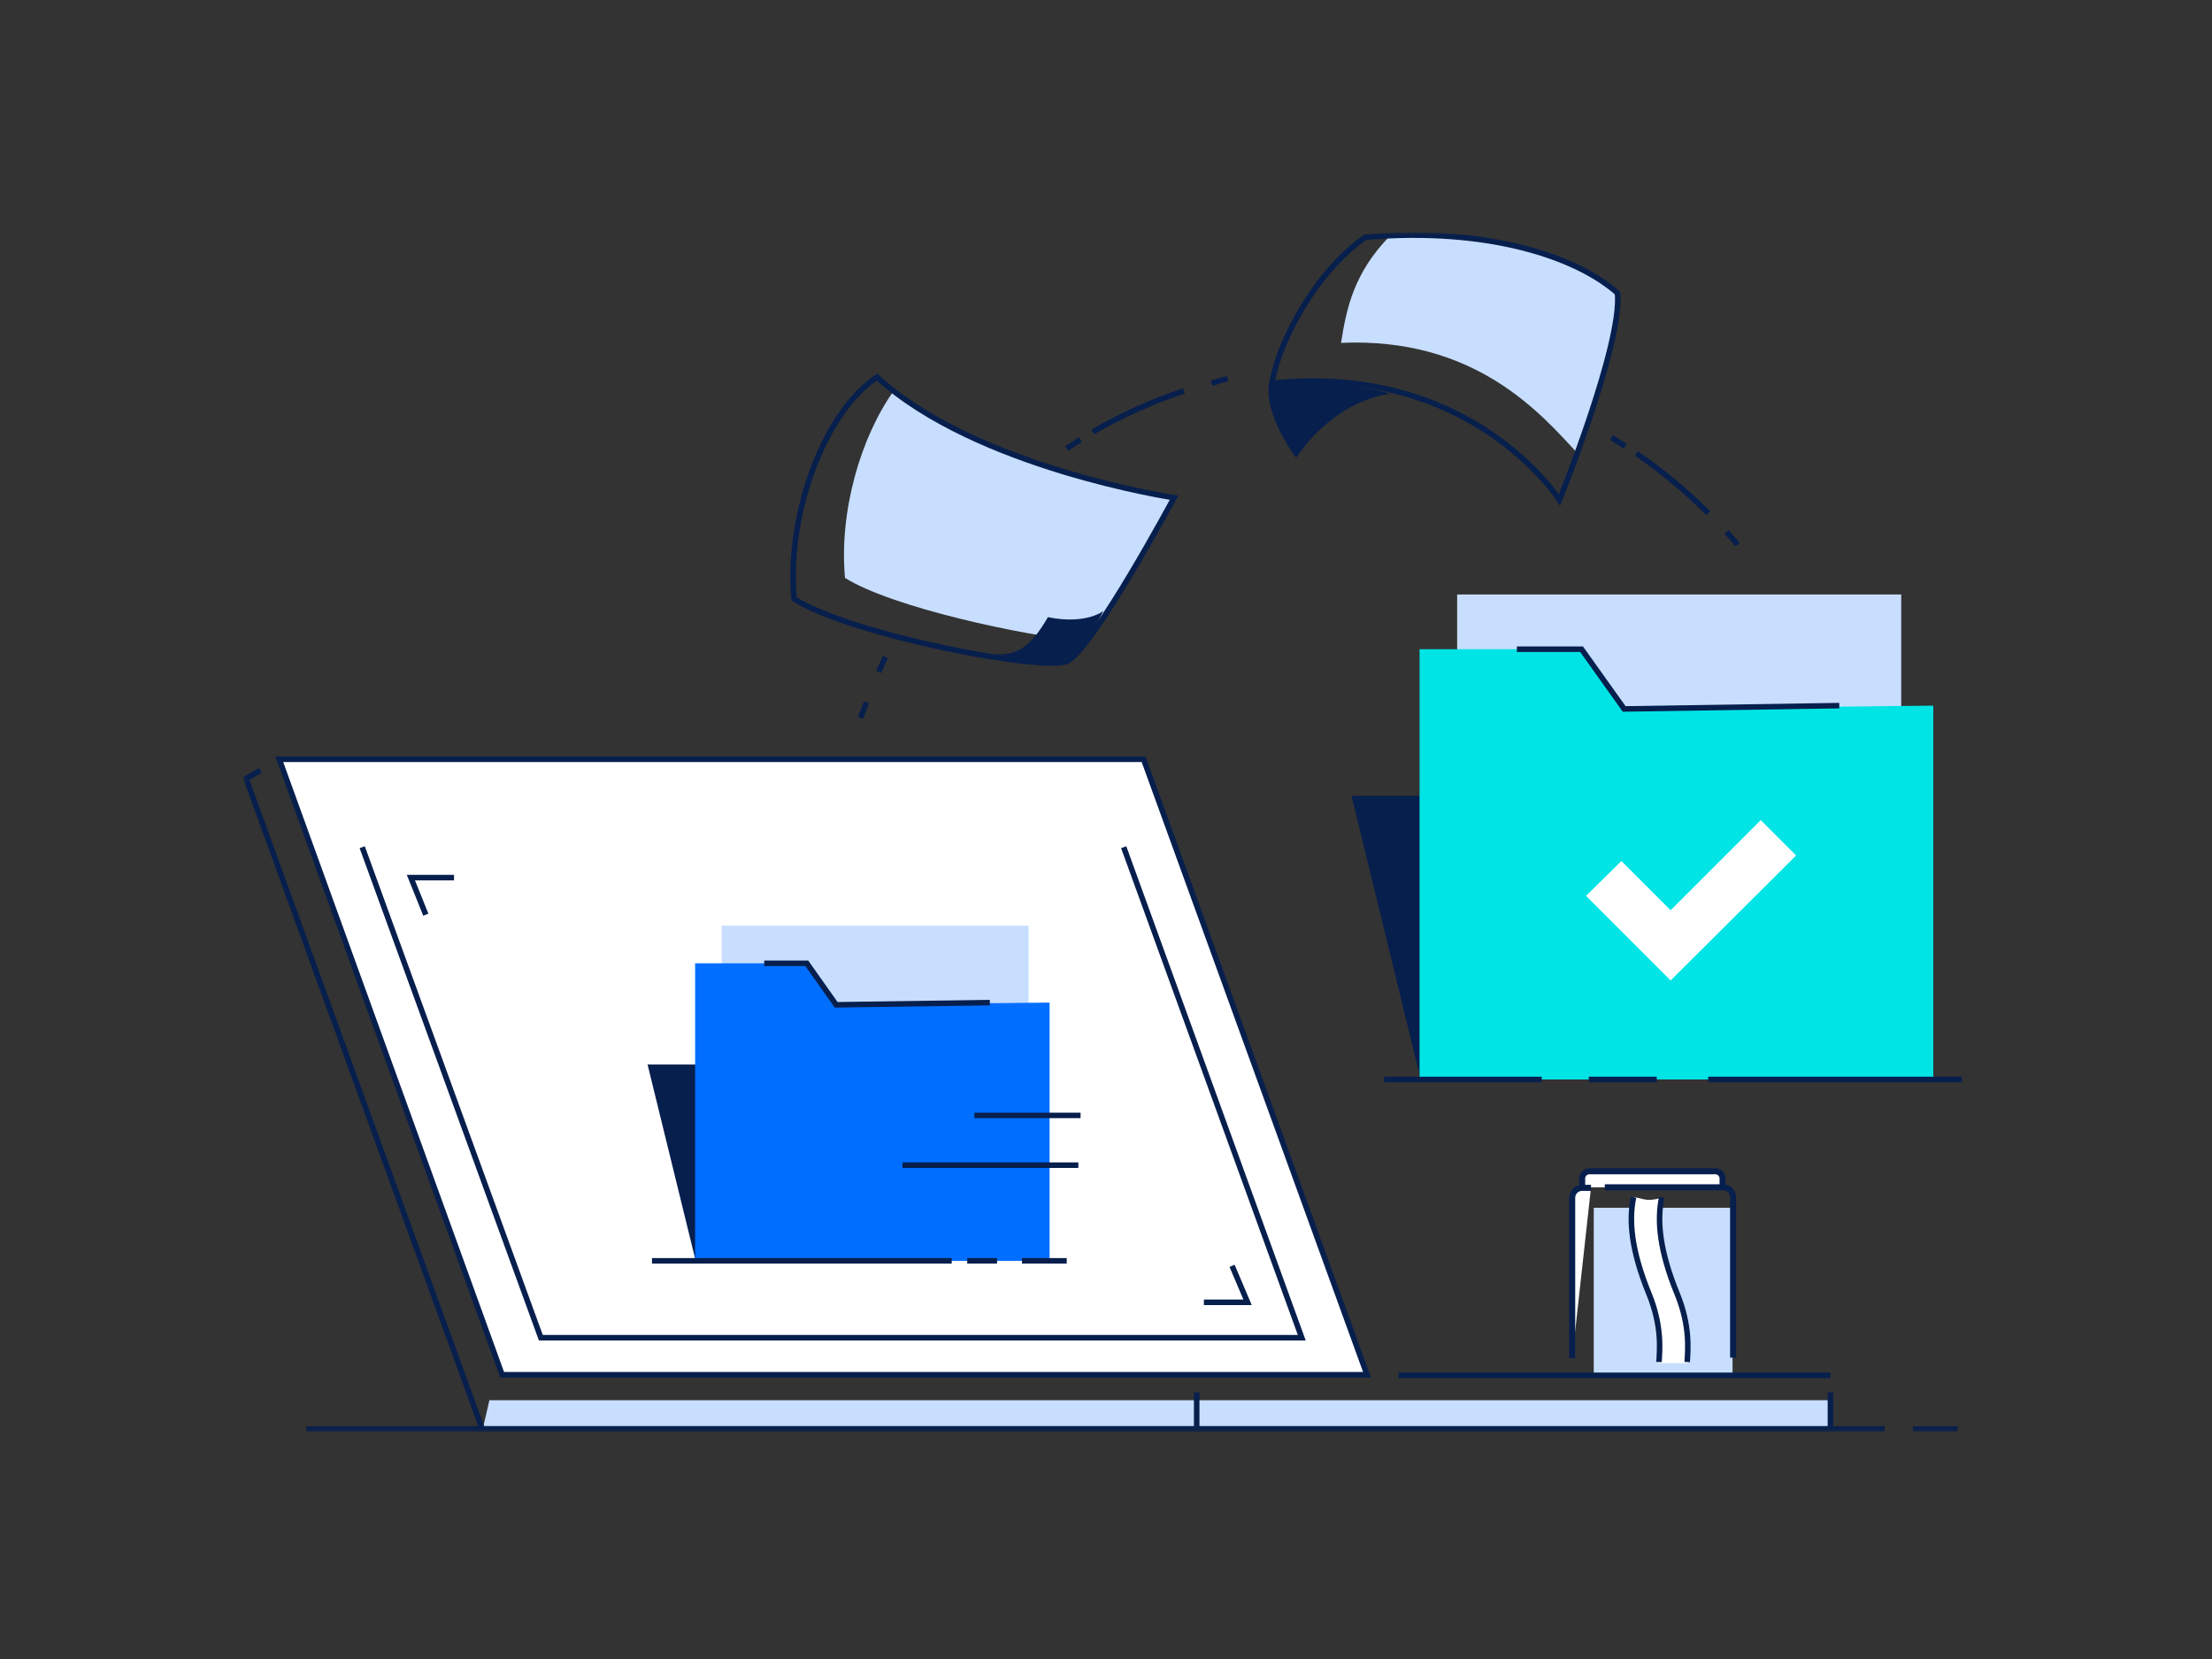
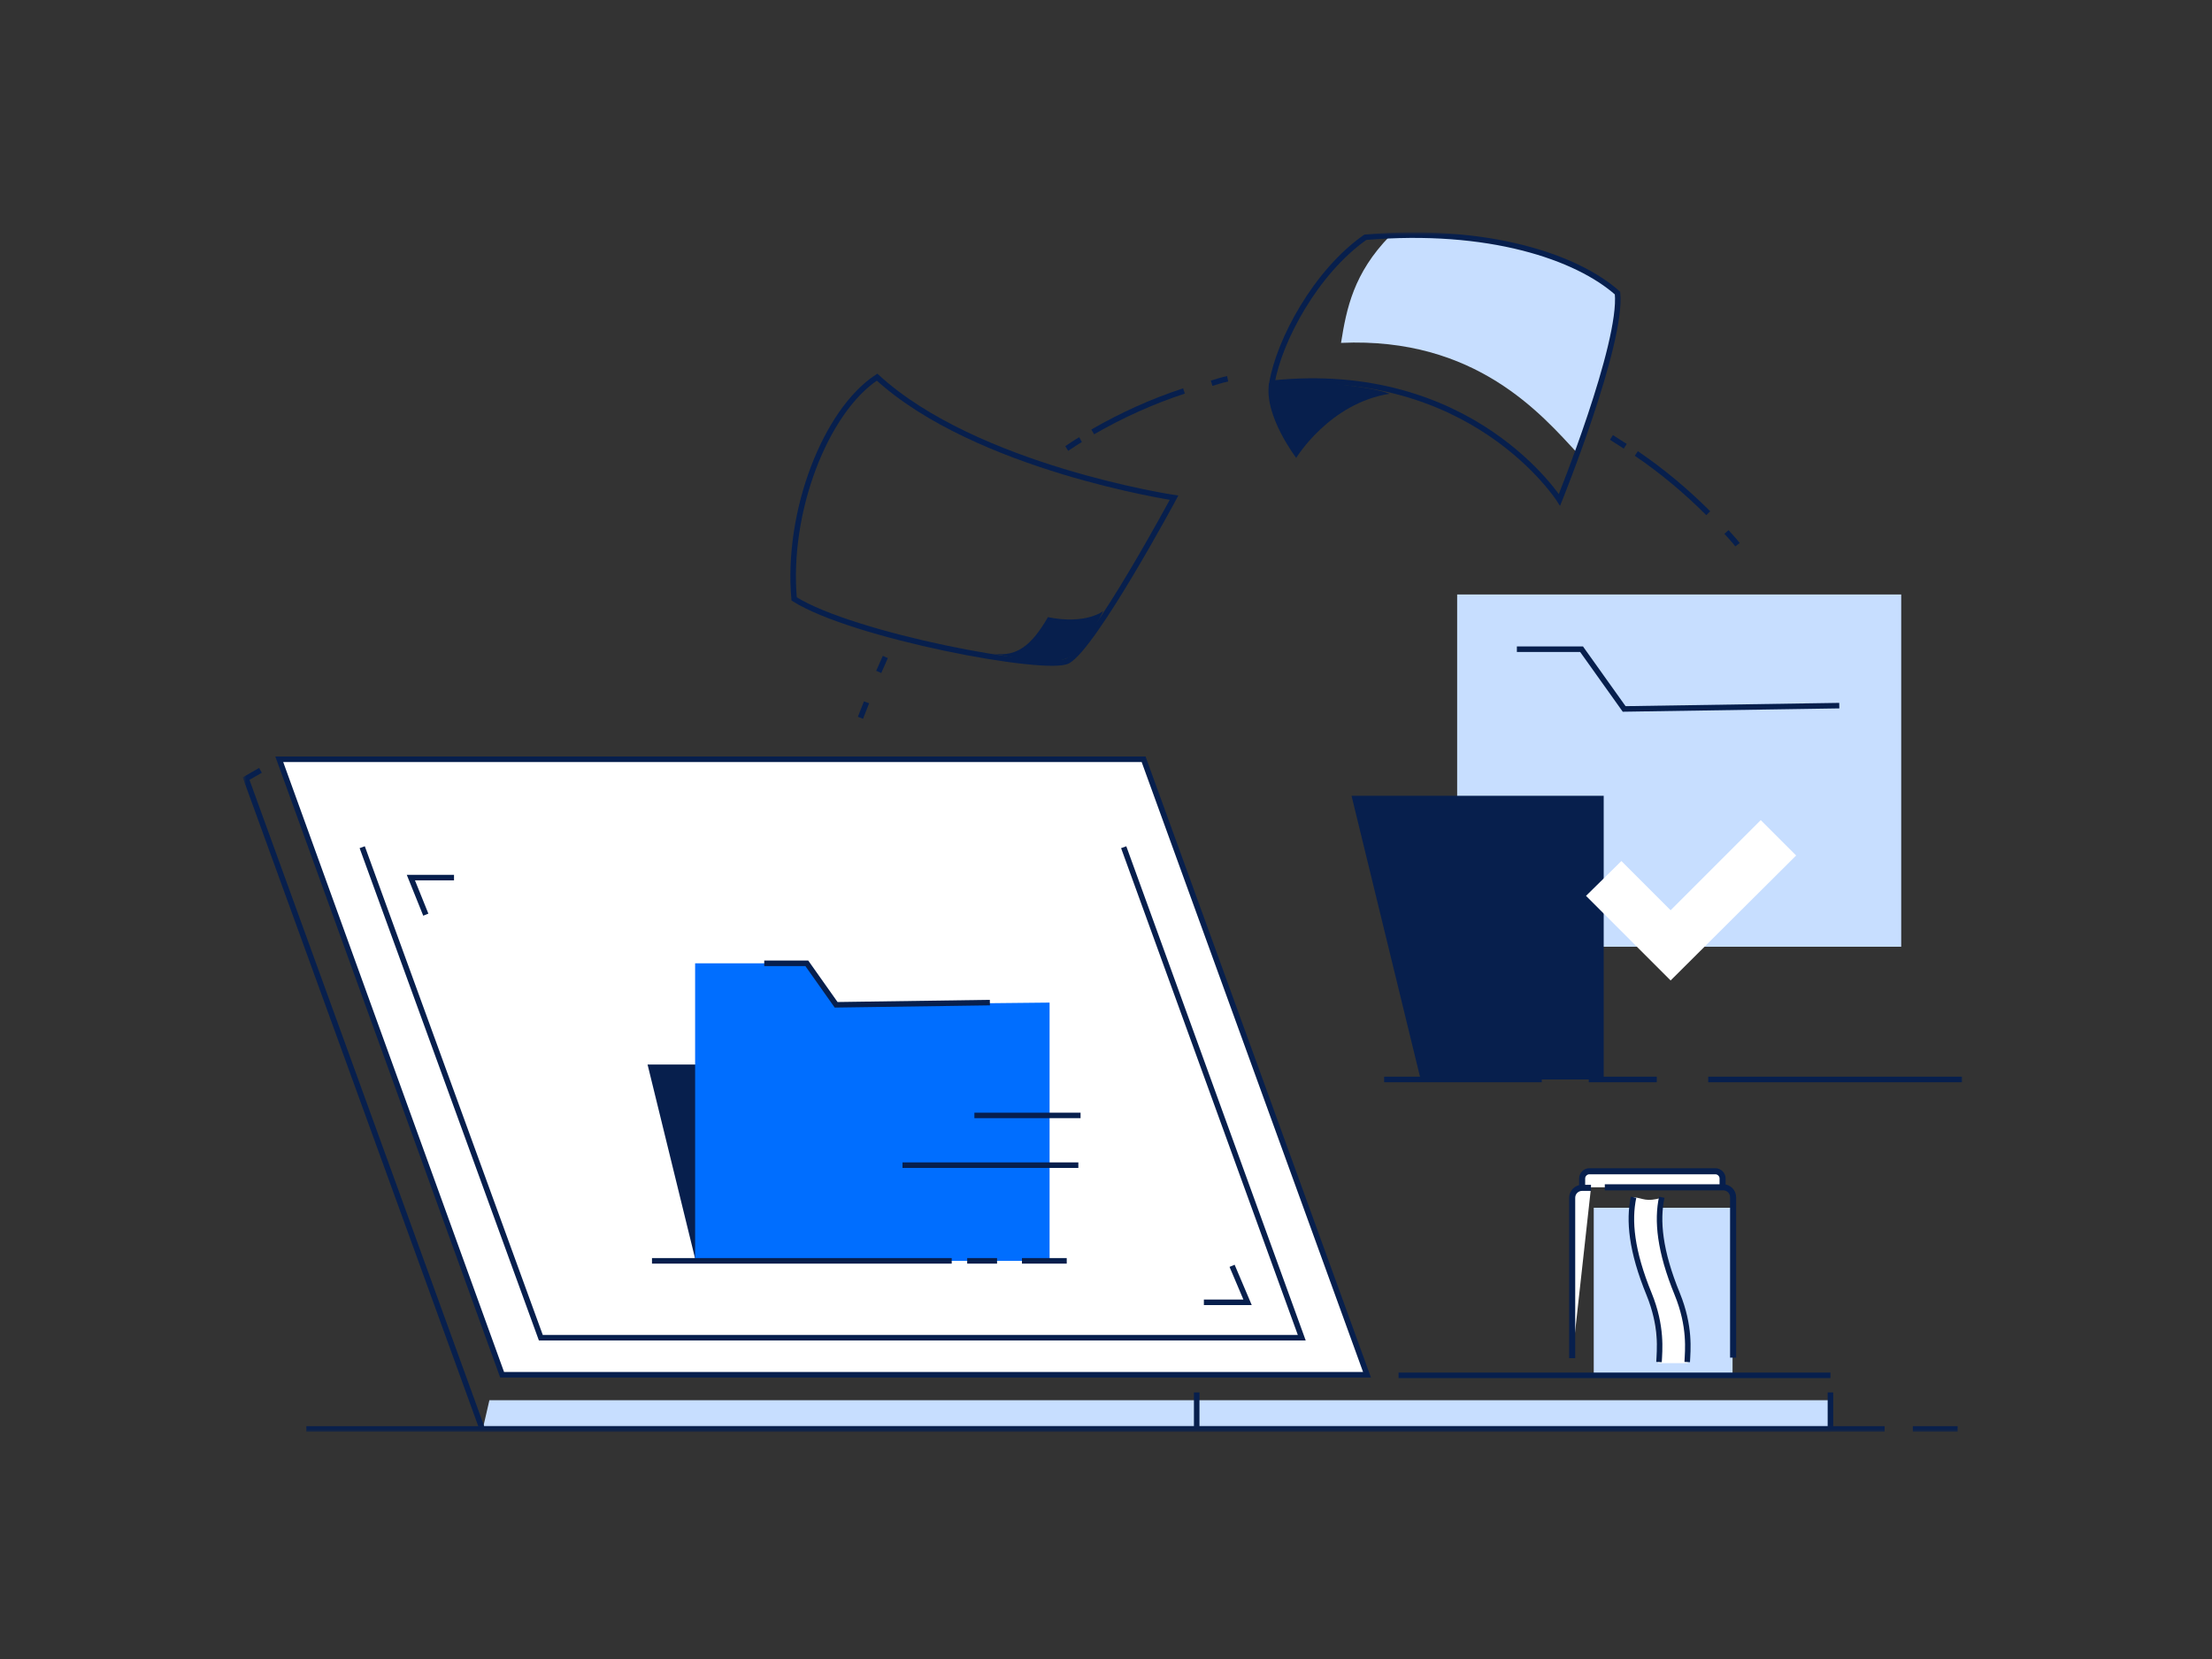
<svg xmlns="http://www.w3.org/2000/svg" viewBox="0 0 400 300" fill="none">
  <rect x="0" y="0" width="400" height="300" fill="#333333" stroke="none" />
  <mask id="a" style="mask-type:alpha" maskUnits="userSpaceOnUse" x="44" y="42" width="312" height="217">
    <path d="M355.3 42H44v216.9h311.3V42Z" fill="#fff" />
  </mask>
  <g mask="url(#a)">
    <path fill-rule="evenodd" clip-rule="evenodd" d="M288.2 248.4h25.1v-30h-25.1v30Z" fill="#C7DEFF" />
    <path fill-rule="evenodd" clip-rule="evenodd" d="M304.498 238.199c-1.5-3.9-5.9-15.4-4-21.6-2.9.8-3.3.1-5-.1-1.7-.1 0 10.7 2.2 16.4 1.7 4.5 2.1 11.1 2.1 13.6h5.4c.2-1.9.3-5.5-.7-8.3Z" fill="#fff" />
    <path d="M311.5 214.7v-1.6c0-.7-.6-1.3-1.3-1.3h-22.8c-.7 0-1.3.6-1.3 1.3v1.6" fill="#fff" />
    <path d="M311.5 214.7v-1.6c0-.7-.6-1.3-1.3-1.3h-22.8c-.7 0-1.3.6-1.3 1.3v1.6M290.2 214.7h21.4c1 0 1.8.8 1.8 1.8v29" stroke="#071F4D" stroke-width="1.096" />
    <path d="M284.3 245.6v-29c0-1 .8-1.8 1.8-1.8h1.6" fill="#fff" />
    <path d="M284.3 245.6v-29c0-1 .8-1.8 1.8-1.8h1.6" stroke="#071F4D" stroke-width="1.096" />
    <path d="M295.402 216.5c-.9 4.2-.4 9.7 2.8 17.5 2.4 5.9 1.9 10.2 1.8 12.3M300.502 216.5c-.9 4.2-.4 9.7 2.8 17.5 2.4 5.9 1.9 10.2 1.8 12.3" stroke="#071F4D" />
    <path fill-rule="evenodd" clip-rule="evenodd" d="m331 258.4-.3-5.2H88.5l-1.2 5.2H331Z" fill="#C7DEFF" />
    <path d="M252.9 248.7H331M216.6 258.4H331M47.1 139.3l-2.6 1.5 42.7 117.6h129.2v-6.6" stroke="#071F4D" />
    <path fill-rule="evenodd" clip-rule="evenodd" d="m247.2 248.6-40.4-111.3H50.5l40.3 111.3h156.4Z" fill="#fff" />
    <path d="m247.2 248.6-40.4-111.3H50.5l40.3 111.3h156.4Z" stroke="#071F4D" />
    <path d="m203.2 153.2 32.2 88.7H97.8l-32.3-88.7" stroke="#071F4D" />
    <path fill-rule="evenodd" clip-rule="evenodd" d="M72.2 146.9c-.77 0-1.4.63-1.4 1.4 0 .77.63 1.4 1.4 1.4.77 0 1.4-.63 1.4-1.4 0-.77-.63-1.4-1.4-1.4ZM79.3 146.9c-.77 0-1.4.63-1.4 1.4 0 .77.63 1.4 1.4 1.4.77 0 1.4-.63 1.4-1.4 0-.77-.63-1.4-1.4-1.4Z" fill="#fff" />
    <path fill-rule="evenodd" clip-rule="evenodd" d="M263.5 171.2h80.3v-63.7h-80.3v63.7Z" fill="#C7DEFF" />
    <path fill-rule="evenodd" clip-rule="evenodd" d="M290 143.9h-45.6l12.5 51.3H290v-51.3Z" fill="#071F4D" />
-     <path fill-rule="evenodd" clip-rule="evenodd" d="M286 117.4h-29.3v77.8h92.9v-67.6l-55.9.6-7.7-10.8Z" fill="#00E4E5" />
    <path d="m332.6 127.6-38.9.6-7.7-10.8h-11.7M308.9 195.2h45.9M250.3 195.2h28.5M287.3 195.2h12.3" stroke="#071F4D" />
-     <path fill-rule="evenodd" clip-rule="evenodd" d="M130.5 211.4H186v-44h-55.5v44Z" fill="#C7DEFF" />
    <path fill-rule="evenodd" clip-rule="evenodd" d="M148.7 192.5h-31.6l8.7 35.5h22.9v-35.5Z" fill="#071F4D" />
    <path fill-rule="evenodd" clip-rule="evenodd" d="M145.9 174.2h-20.2V228h64.1v-46.7l-38.6.4-5.3-7.5Z" fill="#006EFF" />
    <path d="m179 181.3-27.8.4-5.3-7.5h-7.7M176.2 201.7h19.2M163.2 210.7H195M172.1 228h-54.2M184.8 228h8.1M174.9 228h5.4" stroke="#071F4D" />
    <path fill-rule="evenodd" clip-rule="evenodd" d="m293.2 155.7-6.4 6.3 15.3 15.3 22.7-22.6-6.4-6.4-16.3 16.3-8.9-8.9Z" fill="#fff" />
    <path d="M57.2 258.4h283.6M345.9 258.4h8.1M55.4 258.4h220.5M160.1 118.8l-1.2 2.7M156.7 127c-.3.8-.7 1.8-1.1 2.8M222 68.5c-1 .2-1.9.5-2.9.8M214.1 70.7c-5.8 1.9-11.3 4.4-16.5 7.4M195.4 79.5c-.9.5-1.7 1.1-2.5 1.6M314.2 98.5c-.6-.8-1.3-1.5-2-2.3M308.9 92.8c-4-4-8.3-7.6-13-10.8M293.9 80.7c-.8-.5-1.7-1.1-2.5-1.6" stroke="#071F4D" />
    <path fill-rule="evenodd" clip-rule="evenodd" d="M251.296 71.203c-3.6-1.5-18.5-2.9-21.8-1.9-1 5.8 4.9 13.5 4.9 13.5s6-9.9 16.9-11.6Z" fill="#071F4D" />
    <path fill-rule="evenodd" clip-rule="evenodd" d="M251.3 42.704c-6.5 6.7-7.8 13-8.8 19.3 24.4-1.1 36.3 13 42.8 20 3.2-9.1 7.8-23 7.2-29-7.1-6.4-20-11.7-41.2-10.3Z" fill="#C7DEFF" />
    <path d="M230 69.3c36.2-3.8 52 21.1 52 21.1s11.4-28.2 10.5-37.4c-7.3-6.5-23.3-12-45.6-10.1-9 6.3-15.6 18.7-16.9 26.4Z" stroke="#071F4D" />
-     <path fill-rule="evenodd" clip-rule="evenodd" d="M161.604 70.7c-6 8.4-9.9 21.9-8.8 33.8 8.4 5.3 32.3 10.5 43.6 11.5 6.1-7.9 15.9-26 15.9-26s-32-4.8-50.7-19.3Z" fill="#C7DEFF" />
    <path d="M193.103 119.5c4.8-2.7 19.2-29.5 19.2-29.5s-35.8-5.4-53.7-21.8c-9.3 6.1-16.4 24.3-15 40.1 10.6 6.7 45.8 13.3 49.5 11.2Z" stroke="#071F4D" />
    <path fill-rule="evenodd" clip-rule="evenodd" d="M189.5 111.6c-3 5.2-5.7 7.2-9.8 6.6 12.2 2.6 13.5 1.2 15.6-1.1 2.2-2.4 4.2-6.6 4.2-6.6s-3.1 2.5-10 1.1Z" fill="#071F4D" />
    <path d="M331 251.8v6.6M77 165.4l-2.7-6.7h7.8M222.8 228.9l2.8 6.6h-7.9" stroke="#071F4D" />
  </g>
</svg>